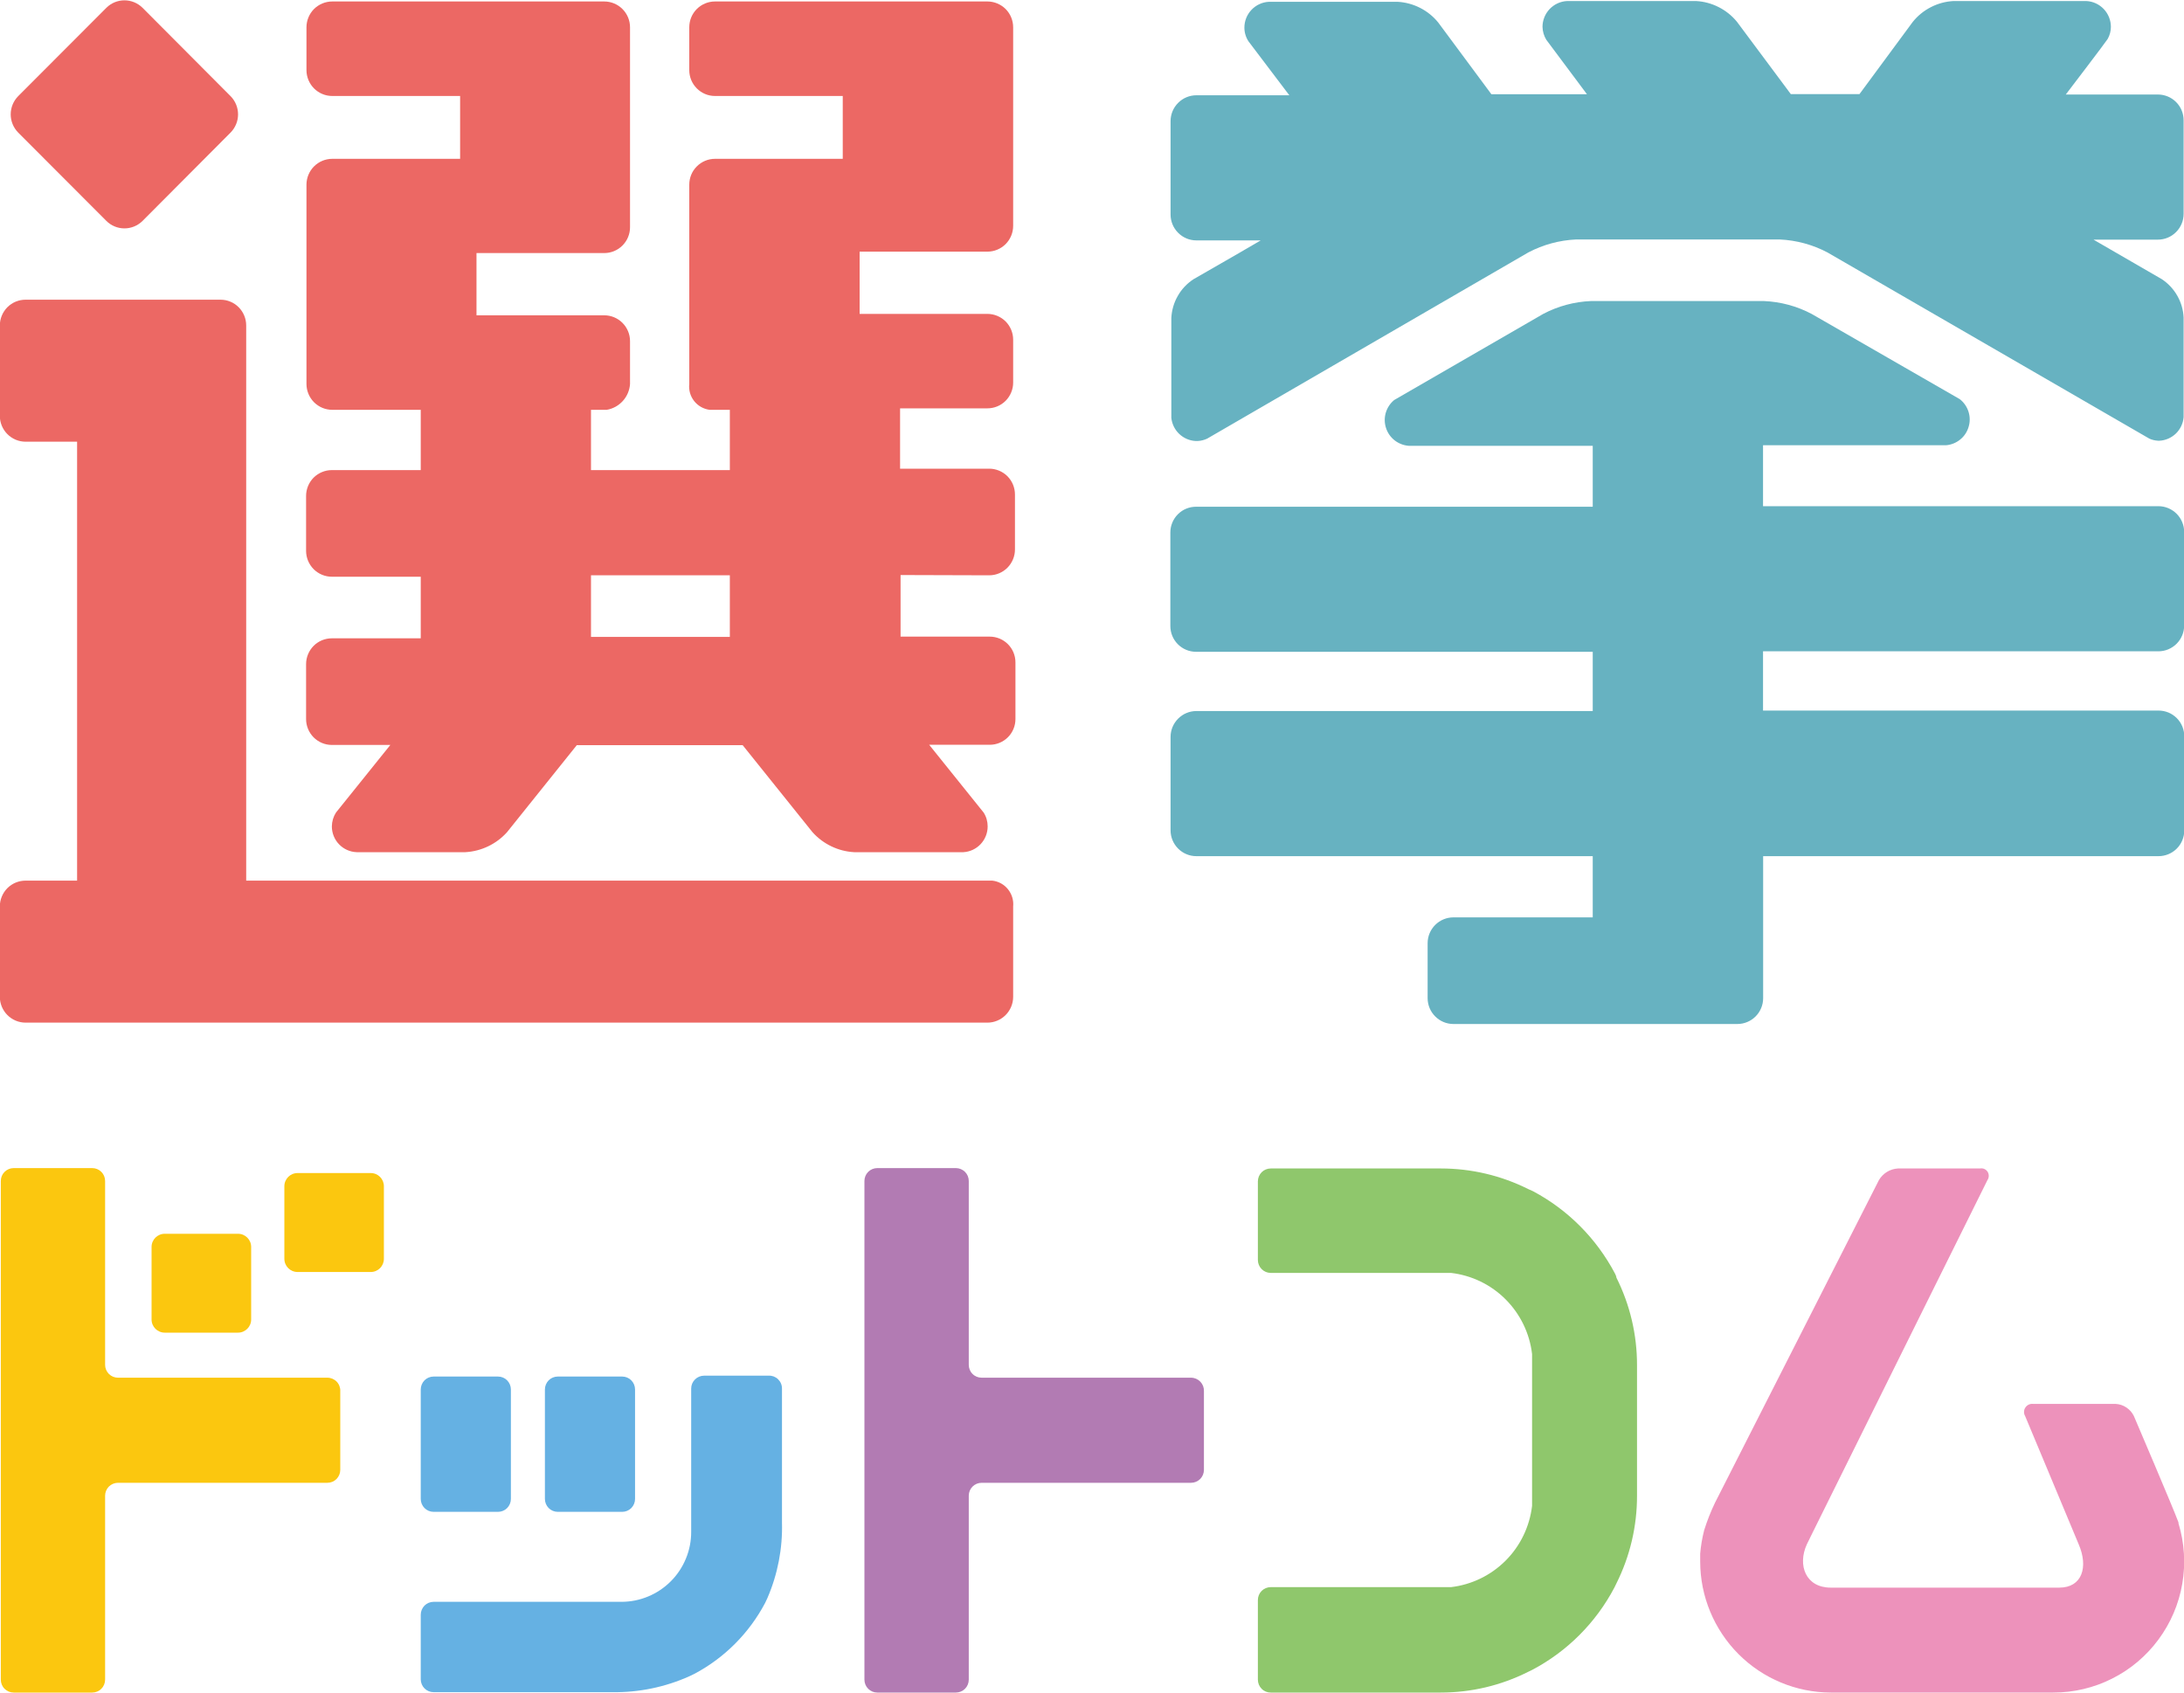
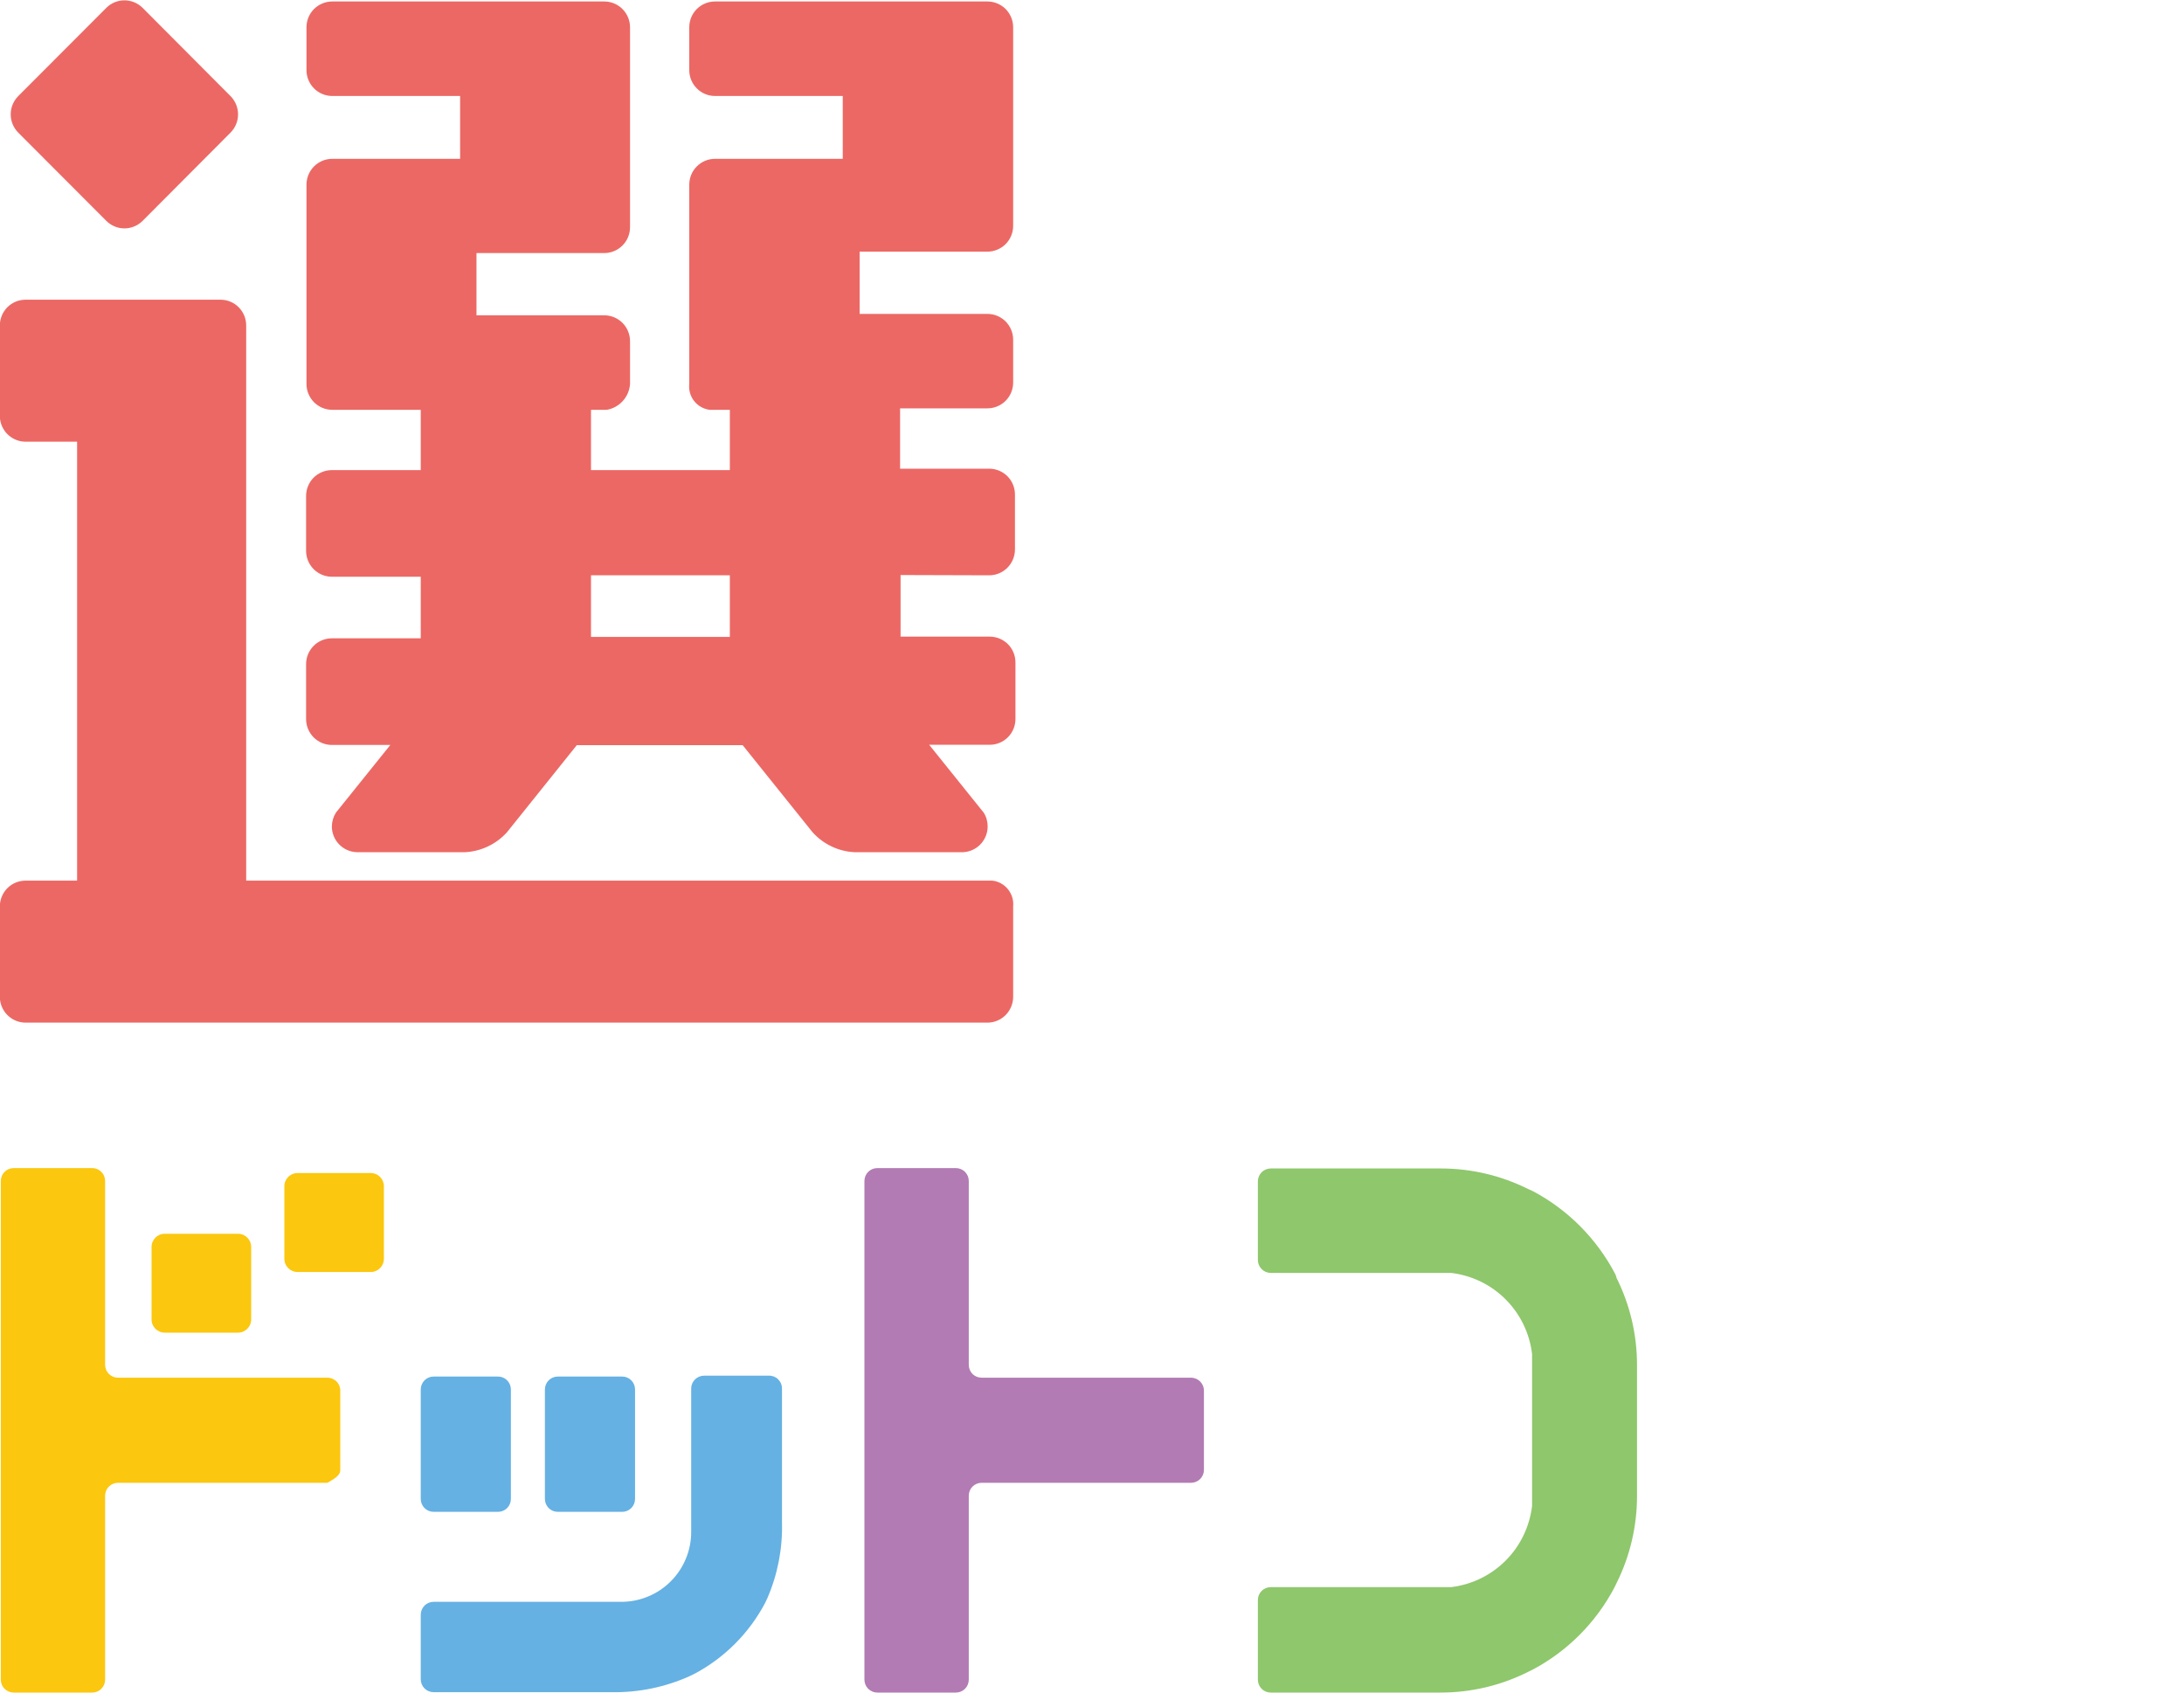
<svg xmlns="http://www.w3.org/2000/svg" width="40" height="31" viewBox="0 0 40 31" fill="none">
  <g clip-path="url(#clip0)">
-     <path d="M39.531 13.014H32.29V11.929H39.531C39.656 11.929 39.776 11.879 39.865 11.79C39.953 11.701 40.003 11.581 40.003 11.456V9.744C40.003 9.619 39.953 9.498 39.865 9.41C39.776 9.321 39.656 9.271 39.531 9.271H32.29V8.155H35.641C35.736 8.147 35.826 8.111 35.9 8.051C35.974 7.992 36.028 7.911 36.055 7.819C36.083 7.728 36.082 7.631 36.053 7.54C36.024 7.449 35.969 7.37 35.894 7.311L33.181 5.75C32.911 5.607 32.613 5.527 32.309 5.514H29.136C28.831 5.527 28.533 5.607 28.263 5.75L25.534 7.327C25.461 7.387 25.408 7.468 25.381 7.558C25.354 7.649 25.355 7.746 25.384 7.836C25.412 7.926 25.467 8.005 25.541 8.064C25.615 8.122 25.704 8.157 25.798 8.165H29.171V9.281H21.906C21.781 9.281 21.661 9.33 21.573 9.419C21.484 9.508 21.435 9.628 21.435 9.753V11.465C21.435 11.591 21.484 11.711 21.573 11.8C21.661 11.888 21.781 11.938 21.906 11.938H29.171V13.023H21.911C21.786 13.023 21.666 13.073 21.578 13.162C21.489 13.251 21.439 13.371 21.439 13.496V15.208C21.439 15.334 21.489 15.454 21.578 15.543C21.666 15.631 21.786 15.681 21.911 15.681H29.171V16.802H26.619C26.494 16.802 26.374 16.852 26.286 16.94C26.197 17.029 26.147 17.149 26.147 17.275V18.282C26.147 18.407 26.197 18.528 26.286 18.616C26.374 18.705 26.494 18.755 26.619 18.755H31.82C31.945 18.755 32.065 18.705 32.154 18.616C32.242 18.528 32.292 18.407 32.292 18.282V15.681H39.533C39.658 15.681 39.779 15.631 39.867 15.543C39.956 15.454 40.005 15.334 40.005 15.208V13.496C40.006 13.433 39.995 13.37 39.972 13.312C39.949 13.253 39.914 13.2 39.87 13.155C39.825 13.11 39.773 13.074 39.715 13.05C39.656 13.026 39.594 13.014 39.531 13.014ZM39.595 5.114L38.342 4.389H39.522C39.647 4.389 39.767 4.339 39.855 4.25C39.944 4.161 39.993 4.041 39.993 3.916V2.204C39.993 2.078 39.944 1.958 39.855 1.869C39.767 1.781 39.647 1.731 39.522 1.731H37.835C37.835 1.731 38.578 0.757 38.602 0.714C38.64 0.647 38.661 0.57 38.661 0.492C38.661 0.371 38.614 0.254 38.531 0.166C38.447 0.078 38.334 0.025 38.212 0.019H35.776C35.632 0.027 35.492 0.065 35.364 0.131C35.236 0.196 35.123 0.288 35.033 0.4L34.056 1.724H32.799L31.811 0.397C31.719 0.286 31.606 0.195 31.477 0.13C31.349 0.065 31.209 0.027 31.065 0.019H28.7C28.579 0.025 28.465 0.078 28.381 0.166C28.298 0.254 28.251 0.371 28.251 0.492C28.253 0.575 28.277 0.657 28.32 0.728L29.065 1.726H27.315L26.341 0.412C26.25 0.3 26.137 0.209 26.009 0.144C25.881 0.079 25.741 0.041 25.598 0.033H23.239C23.118 0.039 23.004 0.092 22.921 0.18C22.837 0.268 22.791 0.385 22.791 0.506C22.791 0.595 22.817 0.682 22.866 0.757L23.614 1.745H21.911C21.786 1.745 21.666 1.795 21.578 1.884C21.489 1.972 21.439 2.093 21.439 2.218V3.93C21.439 4.055 21.489 4.176 21.578 4.264C21.666 4.353 21.786 4.403 21.911 4.403H23.09L22.685 4.639L21.859 5.114C21.74 5.192 21.641 5.296 21.571 5.42C21.5 5.543 21.46 5.682 21.453 5.824C21.453 5.824 21.453 7.64 21.453 7.654C21.465 7.766 21.516 7.87 21.597 7.947C21.679 8.025 21.785 8.071 21.897 8.077H21.937C21.997 8.074 22.055 8.059 22.109 8.034L27.992 4.623C28.262 4.481 28.56 4.4 28.865 4.386H32.596C32.901 4.4 33.199 4.481 33.469 4.623L39.366 8.034C39.417 8.057 39.471 8.069 39.526 8.072H39.55C39.663 8.066 39.77 8.019 39.852 7.94C39.933 7.861 39.983 7.755 39.993 7.642V5.817C39.987 5.676 39.947 5.54 39.878 5.418C39.809 5.296 39.712 5.192 39.595 5.114Z" fill="#67B2C1" />
    <path d="M18.117 10.537C18.242 10.537 18.362 10.487 18.451 10.398C18.539 10.309 18.589 10.189 18.589 10.064V9.057C18.589 8.931 18.539 8.811 18.451 8.722C18.362 8.634 18.242 8.584 18.117 8.584H16.485V7.479H18.084C18.209 7.479 18.329 7.43 18.418 7.341C18.506 7.252 18.556 7.132 18.556 7.007V6.222C18.556 6.096 18.506 5.976 18.418 5.887C18.329 5.799 18.209 5.749 18.084 5.749H15.744V4.609H18.084C18.209 4.609 18.329 4.559 18.418 4.471C18.506 4.382 18.556 4.262 18.556 4.136V0.5C18.556 0.374 18.506 0.254 18.418 0.165C18.329 0.077 18.209 0.027 18.084 0.027H13.095C12.97 0.027 12.85 0.077 12.762 0.165C12.673 0.254 12.624 0.374 12.624 0.5V1.285C12.624 1.41 12.673 1.53 12.762 1.619C12.85 1.708 12.97 1.758 13.095 1.758H15.435V2.909H13.095C12.97 2.909 12.85 2.959 12.762 3.048C12.673 3.136 12.624 3.257 12.624 3.382V7.033C12.611 7.145 12.644 7.257 12.713 7.345C12.783 7.434 12.885 7.491 12.996 7.506H13.367V8.61H10.824V7.506H11.112C11.226 7.487 11.33 7.429 11.407 7.344C11.485 7.258 11.531 7.148 11.539 7.033V6.248C11.539 6.122 11.489 6.002 11.4 5.913C11.312 5.825 11.192 5.775 11.067 5.775H8.727V4.635H11.067C11.192 4.635 11.312 4.585 11.4 4.497C11.489 4.408 11.539 4.288 11.539 4.162V0.5C11.539 0.374 11.489 0.254 11.4 0.165C11.312 0.077 11.192 0.027 11.067 0.027H6.085C5.96 0.027 5.84 0.077 5.751 0.165C5.663 0.254 5.613 0.374 5.613 0.5V1.285C5.613 1.41 5.663 1.53 5.751 1.619C5.84 1.708 5.96 1.758 6.085 1.758H8.427V2.909H6.085C5.96 2.909 5.84 2.959 5.751 3.048C5.663 3.136 5.613 3.257 5.613 3.382V7.033C5.613 7.158 5.663 7.278 5.751 7.367C5.84 7.456 5.96 7.506 6.085 7.506H7.706V8.61H6.078C5.953 8.61 5.833 8.66 5.744 8.748C5.656 8.837 5.606 8.957 5.606 9.083V10.09C5.606 10.215 5.656 10.335 5.744 10.424C5.833 10.513 5.953 10.563 6.078 10.563H7.706V11.691H6.078C5.953 11.691 5.833 11.74 5.744 11.829C5.656 11.918 5.606 12.038 5.606 12.163V13.171C5.606 13.296 5.656 13.416 5.744 13.505C5.833 13.594 5.953 13.644 6.078 13.644H7.149L6.153 14.883C6.105 14.958 6.079 15.046 6.078 15.136C6.078 15.258 6.125 15.376 6.21 15.464C6.295 15.552 6.411 15.604 6.533 15.608H8.524C8.816 15.591 9.09 15.46 9.286 15.242L10.564 13.648H13.602L14.881 15.242C15.077 15.46 15.351 15.592 15.643 15.608H17.645C17.765 15.601 17.878 15.548 17.961 15.46C18.043 15.372 18.089 15.256 18.089 15.136C18.089 15.046 18.064 14.958 18.016 14.883L17.018 13.641H18.127C18.252 13.641 18.372 13.591 18.46 13.503C18.549 13.414 18.598 13.294 18.598 13.168V12.133C18.598 12.007 18.549 11.887 18.46 11.798C18.372 11.71 18.252 11.66 18.127 11.66H16.494V10.532L18.117 10.537ZM13.367 11.665H10.824V10.537H13.367V11.665ZM18.167 16.129H4.509V5.962C4.509 5.836 4.46 5.716 4.371 5.627C4.283 5.538 4.163 5.489 4.038 5.489H0.469C0.344 5.489 0.224 5.538 0.135 5.627C0.047 5.716 -0.003 5.836 -0.003 5.962V7.617C-0.003 7.742 0.047 7.862 0.135 7.951C0.224 8.04 0.344 8.09 0.469 8.09H1.412V16.129H0.469C0.344 16.129 0.224 16.178 0.135 16.267C0.047 16.356 -0.003 16.476 -0.003 16.602V18.257C-0.003 18.382 0.047 18.502 0.135 18.591C0.224 18.68 0.344 18.73 0.469 18.73H18.084C18.209 18.73 18.329 18.68 18.418 18.591C18.506 18.502 18.556 18.382 18.556 18.257V16.602C18.567 16.488 18.532 16.375 18.461 16.287C18.39 16.198 18.287 16.142 18.174 16.129H18.167ZM1.948 4.046C2.036 4.134 2.155 4.183 2.279 4.183C2.403 4.183 2.522 4.134 2.611 4.046L4.224 2.427C4.311 2.338 4.36 2.219 4.36 2.095C4.36 1.97 4.311 1.851 4.224 1.762L2.611 0.143C2.522 0.055 2.403 0.006 2.279 0.006C2.155 0.006 2.036 0.055 1.948 0.143L0.332 1.762C0.245 1.851 0.196 1.97 0.196 2.095C0.196 2.219 0.245 2.338 0.332 2.427L1.948 4.046Z" fill="#EC6864" />
    <path d="M29.577 23.323C29.238 22.682 28.716 22.157 28.076 21.817L27.991 21.779C27.494 21.53 26.946 21.401 26.39 21.401H23.274C23.211 21.401 23.151 21.426 23.107 21.47C23.063 21.515 23.038 21.575 23.038 21.637V23.077C23.038 23.14 23.063 23.2 23.107 23.244C23.151 23.289 23.211 23.314 23.274 23.314H26.576C26.954 23.358 27.307 23.529 27.576 23.799C27.845 24.069 28.016 24.422 28.06 24.801C28.06 24.825 28.06 27.553 28.06 27.581C28.015 27.96 27.845 28.313 27.576 28.583C27.306 28.853 26.954 29.024 26.576 29.069H23.274C23.211 29.069 23.151 29.094 23.107 29.138C23.063 29.182 23.038 29.242 23.038 29.305V30.764C23.038 30.827 23.063 30.887 23.107 30.931C23.151 30.976 23.211 31 23.274 31H26.387C26.944 31 27.492 30.87 27.989 30.62L28.067 30.582C28.707 30.243 29.229 29.719 29.567 29.078C29.581 29.052 29.593 29.026 29.605 29C29.854 28.502 29.983 27.952 29.982 27.395V25.004C29.983 24.448 29.854 23.899 29.605 23.401C29.602 23.375 29.591 23.349 29.577 23.323Z" fill="#8FC76C" />
    <path d="M21.814 25.233H17.979C17.916 25.233 17.856 25.209 17.812 25.164C17.767 25.12 17.743 25.06 17.743 24.997V21.63C17.743 21.567 17.718 21.507 17.674 21.463C17.629 21.419 17.569 21.394 17.507 21.394H16.068C16.005 21.394 15.945 21.419 15.901 21.463C15.857 21.507 15.832 21.567 15.832 21.63V30.764C15.832 30.826 15.857 30.887 15.901 30.931C15.945 30.975 16.005 31 16.068 31H17.507C17.569 31 17.629 30.975 17.674 30.931C17.718 30.887 17.743 30.826 17.743 30.764V27.395C17.743 27.332 17.767 27.272 17.812 27.227C17.856 27.183 17.916 27.158 17.979 27.158H21.814C21.876 27.158 21.936 27.133 21.981 27.089C22.025 27.044 22.05 26.984 22.05 26.922V25.479C22.051 25.447 22.046 25.416 22.035 25.386C22.023 25.356 22.006 25.329 21.984 25.306C21.962 25.283 21.936 25.265 21.906 25.252C21.877 25.24 21.846 25.233 21.814 25.233Z" fill="#B27BB3" />
-     <path d="M39.899 27.9C39.9 27.895 39.9 27.889 39.899 27.884C39.814 27.647 39.081 25.933 39.081 25.933C39.05 25.87 39.002 25.817 38.944 25.778C38.886 25.739 38.818 25.717 38.748 25.713H37.236C37.209 25.71 37.181 25.714 37.156 25.726C37.131 25.738 37.11 25.756 37.095 25.779C37.079 25.802 37.071 25.829 37.07 25.857C37.069 25.884 37.076 25.912 37.09 25.935L37.533 26.995L38.069 28.279C38.255 28.706 38.13 29.078 37.717 29.078H33.528C33.073 29.078 32.917 28.669 33.092 28.286L33.198 28.07L35.262 23.907L36.399 21.616C36.415 21.593 36.423 21.567 36.424 21.54C36.425 21.513 36.418 21.486 36.404 21.463C36.389 21.44 36.368 21.421 36.343 21.41C36.319 21.399 36.291 21.396 36.264 21.401H34.762C34.691 21.405 34.622 21.426 34.561 21.463C34.5 21.5 34.449 21.552 34.413 21.613L31.41 27.524C31.332 27.686 31.266 27.854 31.212 28.026C31.176 28.167 31.151 28.311 31.139 28.456C31.139 28.503 31.139 28.553 31.139 28.602C31.14 29.238 31.393 29.846 31.841 30.296C32.289 30.745 32.897 30.998 33.531 31H37.606C37.981 31 38.35 30.913 38.684 30.744C39.019 30.576 39.309 30.331 39.532 30.029C39.755 29.728 39.905 29.378 39.968 29.009C40.032 28.639 40.008 28.259 39.899 27.9Z" fill="#ED92BB" />
    <path d="M10.216 27.69H11.395C11.458 27.69 11.518 27.665 11.562 27.621C11.606 27.576 11.631 27.516 11.631 27.454V25.449C11.631 25.386 11.606 25.326 11.562 25.281C11.518 25.237 11.458 25.212 11.395 25.212H10.216C10.153 25.212 10.093 25.237 10.049 25.281C10.005 25.326 9.98 25.386 9.98 25.449V27.454C9.98 27.516 10.005 27.576 10.049 27.621C10.093 27.665 10.153 27.69 10.216 27.69ZM14.075 25.196H12.895C12.833 25.196 12.773 25.221 12.729 25.265C12.684 25.309 12.659 25.369 12.659 25.432V28.054C12.66 28.223 12.627 28.39 12.563 28.545C12.499 28.701 12.405 28.843 12.286 28.962C12.167 29.081 12.026 29.176 11.871 29.24C11.716 29.305 11.549 29.338 11.381 29.338H7.942C7.879 29.338 7.819 29.363 7.775 29.407C7.731 29.452 7.706 29.512 7.706 29.575V30.757C7.706 30.819 7.731 30.88 7.775 30.924C7.819 30.968 7.879 30.993 7.942 30.993H11.213C11.701 31 12.184 30.9 12.629 30.7L12.718 30.657C13.27 30.364 13.72 29.912 14.013 29.359L14.056 29.267C14.244 28.831 14.335 28.359 14.322 27.884V25.437C14.323 25.404 14.317 25.372 14.305 25.342C14.293 25.312 14.274 25.285 14.251 25.262C14.228 25.239 14.2 25.222 14.17 25.21C14.139 25.199 14.107 25.194 14.075 25.196ZM7.942 27.69H9.121C9.184 27.69 9.244 27.665 9.288 27.621C9.332 27.576 9.357 27.516 9.357 27.454V25.449C9.357 25.386 9.332 25.326 9.288 25.281C9.244 25.237 9.184 25.212 9.121 25.212H7.942C7.879 25.212 7.819 25.237 7.775 25.281C7.731 25.326 7.706 25.386 7.706 25.449V27.454C7.706 27.516 7.731 27.576 7.775 27.621C7.819 27.665 7.879 27.69 7.942 27.69Z" fill="#65B1E3" />
-     <path d="M5.996 25.233H2.161C2.099 25.233 2.039 25.209 1.994 25.164C1.95 25.12 1.925 25.06 1.925 24.997V21.63C1.925 21.567 1.9 21.507 1.856 21.463C1.812 21.419 1.752 21.394 1.689 21.394H0.251C0.188 21.394 0.128 21.419 0.084 21.463C0.039 21.507 0.015 21.567 0.015 21.63V30.764C0.015 30.826 0.039 30.887 0.084 30.931C0.128 30.975 0.188 31 0.251 31H1.689C1.752 31 1.812 30.975 1.856 30.931C1.9 30.887 1.925 30.826 1.925 30.764V27.395C1.925 27.332 1.95 27.272 1.994 27.227C2.039 27.183 2.099 27.158 2.161 27.158H5.996C6.059 27.158 6.119 27.133 6.163 27.089C6.207 27.044 6.232 26.984 6.232 26.922V25.479C6.234 25.447 6.228 25.416 6.217 25.386C6.206 25.356 6.189 25.329 6.167 25.306C6.145 25.283 6.118 25.265 6.089 25.252C6.06 25.24 6.028 25.233 5.996 25.233Z" fill="#FBC70F" />
+     <path d="M5.996 25.233H2.161C2.099 25.233 2.039 25.209 1.994 25.164C1.95 25.12 1.925 25.06 1.925 24.997V21.63C1.925 21.567 1.9 21.507 1.856 21.463C1.812 21.419 1.752 21.394 1.689 21.394H0.251C0.188 21.394 0.128 21.419 0.084 21.463C0.039 21.507 0.015 21.567 0.015 21.63V30.764C0.015 30.826 0.039 30.887 0.084 30.931C0.128 30.975 0.188 31 0.251 31H1.689C1.752 31 1.812 30.975 1.856 30.931C1.9 30.887 1.925 30.826 1.925 30.764V27.395C1.925 27.332 1.95 27.272 1.994 27.227C2.039 27.183 2.099 27.158 2.161 27.158H5.996C6.207 27.044 6.232 26.984 6.232 26.922V25.479C6.234 25.447 6.228 25.416 6.217 25.386C6.206 25.356 6.189 25.329 6.167 25.306C6.145 25.283 6.118 25.265 6.089 25.252C6.06 25.24 6.028 25.233 5.996 25.233Z" fill="#FBC70F" />
    <path d="M4.359 22.597H3.017C2.884 22.597 2.776 22.705 2.776 22.838V24.167C2.776 24.3 2.884 24.408 3.017 24.408H4.359C4.492 24.408 4.6 24.3 4.6 24.167V22.838C4.6 22.705 4.492 22.597 4.359 22.597Z" fill="#FBC70F" />
    <path d="M6.791 21.485H5.449C5.316 21.485 5.208 21.593 5.208 21.727V23.055C5.208 23.189 5.316 23.297 5.449 23.297H6.791C6.924 23.297 7.031 23.189 7.031 23.055V21.727C7.031 21.593 6.924 21.485 6.791 21.485Z" fill="#FBC70F" />
  </g>
  <defs>
    <clipPath id="clip0">
      <rect width="40" height="31" fill="white" />
    </clipPath>
  </defs>
</svg>